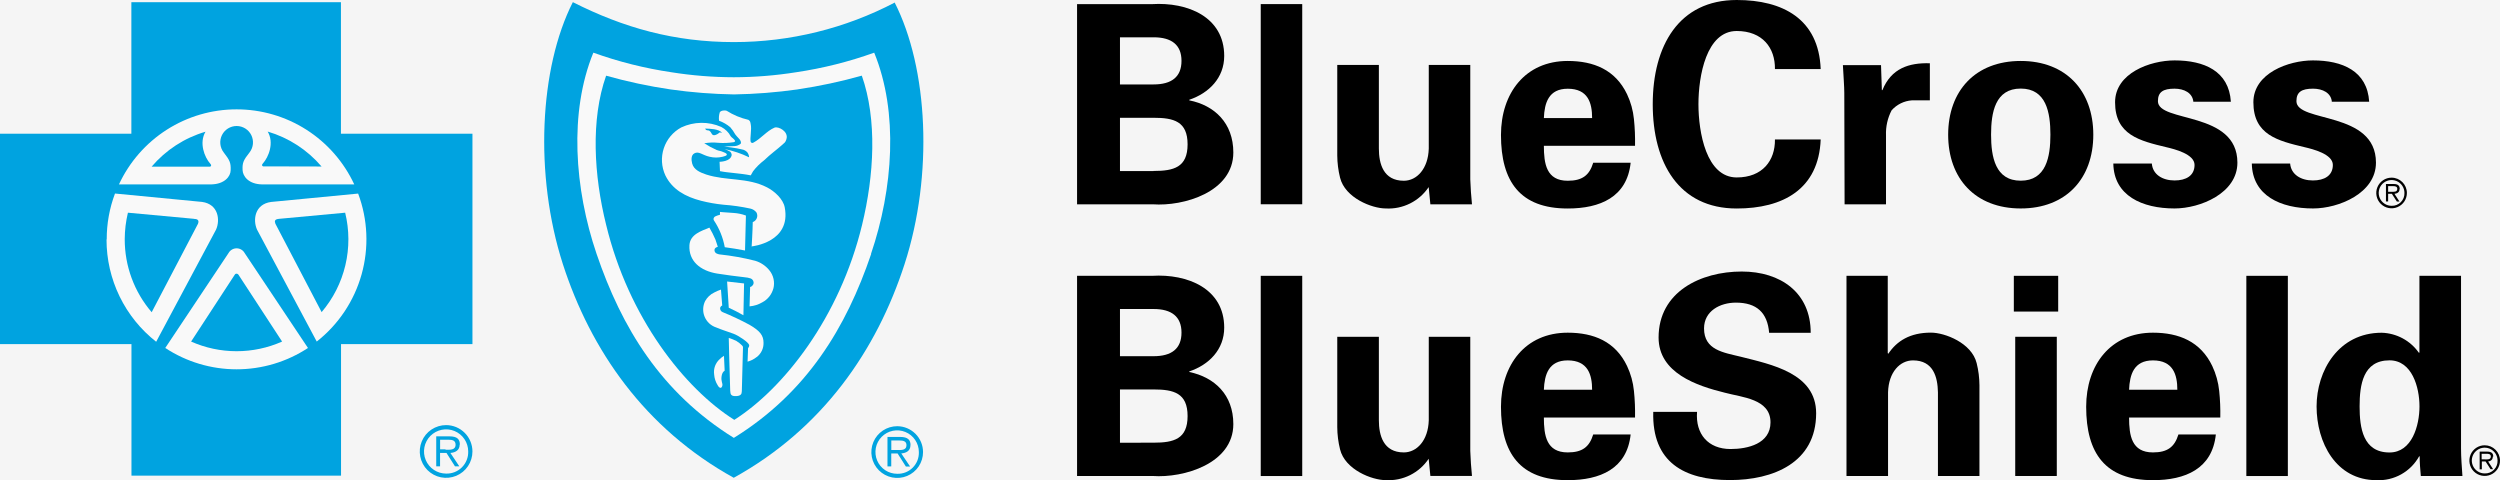
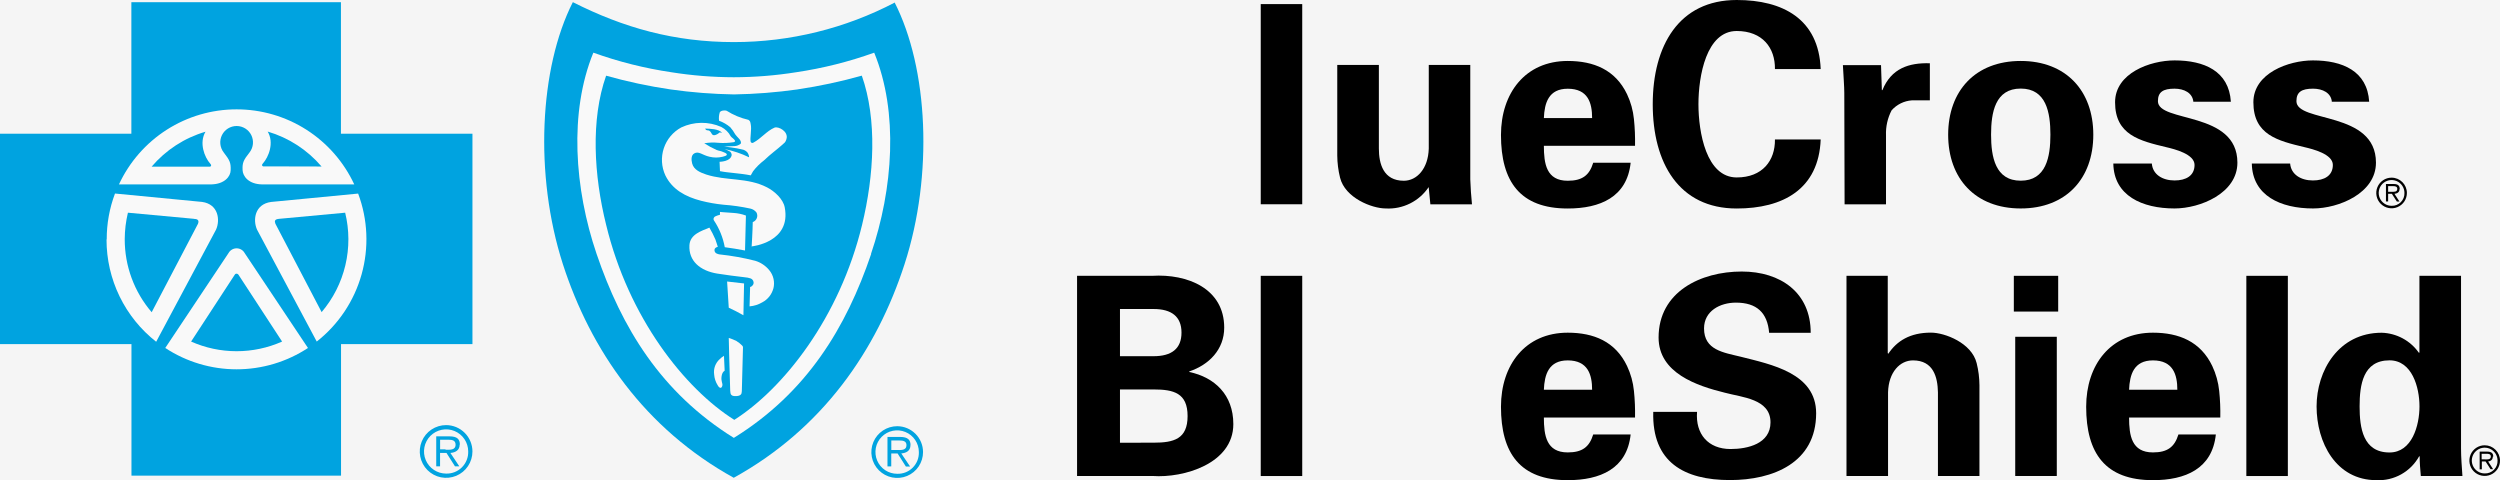
<svg xmlns="http://www.w3.org/2000/svg" width="177" height="34" viewBox="0 0 177 34" fill="none">
  <rect width="177" height="34" fill="#F5F5F5" />
  <g id="Frame 814">
    <g id="BlueCross">
-       <path d="M76.256 0.293H81.555C84.084 0.134 86.674 1.195 86.674 3.963C86.674 5.515 85.593 6.593 84.201 7.063V7.105C85.988 7.459 87.32 8.714 87.32 10.796C87.32 13.603 83.788 14.624 81.612 14.465H76.256V0.293ZM81.672 5.978C82.947 5.978 83.65 5.447 83.65 4.309C83.65 3.171 82.943 2.641 81.672 2.641H79.294V5.981H81.672V5.978ZM81.672 12.104C83.102 12.104 84.081 11.85 84.081 10.22C84.081 8.59 83.099 8.339 81.672 8.339H79.294V12.111H81.672V12.104Z" fill="black" />
      <path d="M92.198 0.29V14.462H89.26V0.29H92.198Z" fill="black" />
      <path d="M101.15 13.246C100.819 13.741 100.364 14.14 99.832 14.405C99.299 14.671 98.706 14.793 98.112 14.759C97.13 14.759 95.229 14.013 94.876 12.578C94.748 12.064 94.682 11.537 94.678 11.008V4.596H97.624V10.52C97.624 11.581 97.935 12.797 99.391 12.797C100.309 12.797 101.115 11.952 101.157 10.52V4.596H104.096V12.698C104.117 13.285 104.156 13.879 104.216 14.465H101.27L101.15 13.249V13.246Z" fill="black" />
      <path d="M109.306 10.322C109.306 11.595 109.483 12.797 110.995 12.797C112.016 12.797 112.525 12.422 112.8 11.521H115.45C115.195 13.956 113.288 14.762 110.995 14.762C107.625 14.762 106.269 12.857 106.269 9.559C106.269 6.593 107.992 4.316 110.995 4.316C112.843 4.316 114.369 4.946 115.195 6.671C115.458 7.227 115.623 7.825 115.683 8.438C115.748 9.064 115.774 9.693 115.76 10.322H109.306ZM112.722 8.36C112.722 7.279 112.429 6.282 110.995 6.282C109.646 6.282 109.349 7.282 109.306 8.36H112.722Z" fill="black" />
      <path d="M125.666 4.885C125.687 3.39 124.782 2.195 122.96 2.195C120.801 2.195 120.25 5.394 120.25 7.378C120.25 9.361 120.801 12.563 122.96 12.563C124.782 12.563 125.687 11.369 125.666 9.873H128.905C128.767 13.408 126.217 14.762 122.96 14.762C118.858 14.762 117.014 11.524 117.014 7.385C117.014 3.245 118.858 0 122.96 0C126.217 0 128.767 1.336 128.905 4.889H125.666V4.885Z" fill="black" />
      <path d="M133.176 4.596L133.236 6.381H133.275C133.903 4.832 135.161 4.436 136.634 4.479V7.105H135.359C134.807 7.145 134.292 7.398 133.925 7.812C133.642 8.357 133.505 8.966 133.529 9.58V14.465H130.597L130.576 6.572C130.576 6.162 130.516 5.334 130.477 4.61H133.176V4.596Z" fill="black" />
      <path d="M143.067 14.759C139.852 14.759 137.93 12.638 137.93 9.538C137.93 6.437 139.852 4.316 143.067 4.316C146.281 4.316 148.206 6.437 148.206 9.538C148.206 12.638 146.285 14.759 143.067 14.759ZM143.067 12.793C144.872 12.793 145.169 11.104 145.169 9.534C145.169 7.964 144.875 6.271 143.067 6.271C141.258 6.271 140.968 7.961 140.968 9.534C140.968 11.107 141.265 12.793 143.067 12.793Z" fill="black" />
      <path d="M155.293 7.24C155.25 6.572 154.625 6.278 153.957 6.278C153.152 6.278 152.781 6.512 152.781 7.162C152.781 8.71 158.408 7.827 158.408 11.517C158.408 13.677 155.78 14.759 153.957 14.759C151.661 14.759 149.658 13.854 149.623 11.577H152.35C152.407 12.344 153.092 12.776 153.961 12.776C154.766 12.776 155.374 12.443 155.374 11.676C155.374 10.909 153.961 10.559 153.375 10.421C151.492 9.969 149.747 9.555 149.747 7.24C149.747 5.182 152.219 4.277 153.964 4.277C156.042 4.277 157.808 5.02 157.946 7.204H155.293V7.24Z" fill="black" />
      <path d="M165.099 7.24C165.06 6.572 164.435 6.278 163.764 6.278C162.958 6.278 162.587 6.512 162.587 7.162C162.587 8.71 168.218 7.827 168.218 11.517C168.218 13.677 165.586 14.759 163.764 14.759C161.468 14.759 159.468 13.854 159.429 11.577H162.142C162.202 12.344 162.891 12.776 163.753 12.776C164.558 12.776 165.166 12.443 165.166 11.676C165.166 10.909 163.753 10.559 163.167 10.421C161.28 9.969 159.539 9.555 159.539 7.24C159.539 5.182 162.029 4.277 163.757 4.277C165.837 4.277 167.604 5.02 167.738 7.204H165.085L165.099 7.24Z" fill="black" />
      <path d="M76.256 33.703V19.528H81.555C84.084 19.372 86.674 20.433 86.674 23.197C86.674 24.749 85.593 25.831 84.201 26.297V26.336C85.988 26.711 87.32 27.948 87.32 30.027C87.32 32.834 83.788 33.855 81.612 33.7H76.256V33.703ZM81.672 25.219C82.947 25.219 83.65 24.689 83.65 23.55C83.65 22.412 82.943 21.878 81.672 21.878H79.294V25.219H81.672ZM81.672 31.342C83.102 31.342 84.081 31.087 84.081 29.457C84.081 27.828 83.099 27.573 81.672 27.573H79.294V31.345L81.672 31.342Z" fill="black" />
      <path d="M92.198 19.528V33.703H89.26V19.528H92.198Z" fill="black" />
-       <path d="M101.15 32.48C100.819 32.975 100.365 33.375 99.832 33.641C99.299 33.906 98.706 34.028 98.112 33.993C97.13 33.993 95.229 33.251 94.876 31.815C94.748 31.301 94.681 30.773 94.678 30.242V23.844H97.624V29.755C97.624 30.815 97.935 32.031 99.391 32.031C100.309 32.031 101.115 31.19 101.157 29.755V23.844H104.096V31.928C104.117 32.519 104.156 33.109 104.216 33.696H101.27L101.15 32.48Z" fill="black" />
      <path d="M109.306 29.556C109.306 30.836 109.483 32.031 110.995 32.031C112.016 32.031 112.525 31.656 112.8 30.758H115.45C115.195 33.191 113.288 33.996 110.995 33.996C107.625 33.996 106.269 32.095 106.269 28.797C106.269 25.834 107.992 23.554 110.995 23.554C112.843 23.554 114.369 24.183 115.195 25.912C115.458 26.468 115.623 27.067 115.683 27.679C115.748 28.304 115.774 28.932 115.76 29.56H109.306V29.556ZM112.722 27.595C112.722 26.534 112.429 25.516 110.995 25.516C109.646 25.516 109.349 26.52 109.306 27.595H112.722Z" fill="black" />
      <path d="M125.256 23.568C125.136 22.133 124.373 21.426 122.903 21.426C121.783 21.426 120.646 22.016 120.646 23.253C120.646 24.784 122.02 24.957 123.235 25.254C125.404 25.806 128.583 26.414 128.583 29.259C128.583 32.773 125.524 33.989 122.486 33.989C119.247 33.989 116.954 32.734 117.05 29.161H120.151C120.031 30.73 120.936 31.791 122.525 31.791C123.74 31.791 125.351 31.416 125.351 29.903C125.351 28.234 123.331 28.135 122.115 27.803C120.134 27.315 117.428 26.41 117.428 23.897C117.428 20.659 120.409 19.224 123.316 19.224C126.065 19.224 128.198 20.715 128.198 23.561H125.273L125.256 23.568Z" fill="black" />
      <path d="M130.731 33.703V19.528H133.653V25.003L133.691 25.046C134.299 24.141 135.225 23.55 136.712 23.55C137.694 23.55 139.594 24.279 139.947 25.71C140.076 26.224 140.142 26.751 140.145 27.28V33.703H137.206V27.775C137.185 26.714 136.892 25.516 135.44 25.516C134.518 25.516 133.713 26.343 133.674 27.775V33.703H130.731Z" fill="black" />
      <path d="M145.72 19.528V22.059H142.579V19.528H145.72ZM145.621 23.844V33.7H142.678V23.844H145.621Z" fill="black" />
      <path d="M150.739 29.556C150.739 30.836 150.916 32.031 152.428 32.031C153.449 32.031 153.957 31.656 154.233 30.758H156.882C156.628 33.191 154.724 33.996 152.428 33.996C149.054 33.996 147.701 32.095 147.701 28.797C147.701 25.834 149.425 23.554 152.428 23.554C154.272 23.554 155.801 24.183 156.628 25.912C156.891 26.469 157.057 27.067 157.119 27.679C157.184 28.304 157.21 28.932 157.197 29.56H150.739V29.556ZM154.155 27.595C154.155 26.534 153.862 25.516 152.428 25.516C151.078 25.516 150.782 26.52 150.739 27.595H154.155Z" fill="black" />
      <path d="M161.98 19.528V33.703H159.041V19.528H161.98Z" fill="black" />
      <path d="M174.241 19.528V31.738C174.241 32.388 174.298 33.053 174.34 33.703H171.394C171.352 33.229 171.313 32.777 171.313 32.31H171.274C170.977 32.845 170.537 33.286 170.004 33.584C169.47 33.882 168.864 34.025 168.253 33.996C165.371 33.996 164.014 31.31 164.014 28.779C164.014 26.248 165.565 23.558 168.624 23.558C169.142 23.573 169.649 23.708 170.106 23.954C170.562 24.199 170.955 24.548 171.253 24.971H171.295V19.528H174.241ZM169.179 32.035C170.769 32.035 171.299 30.129 171.299 28.772C171.299 27.414 170.769 25.512 169.179 25.512C167.296 25.512 167.06 27.259 167.06 28.772C167.06 30.285 167.293 32.035 169.179 32.035Z" fill="black" />
      <path d="M31.588 33.53C31.278 33.531 30.975 33.439 30.718 33.268C30.46 33.096 30.259 32.852 30.14 32.566C30.021 32.281 29.989 31.966 30.049 31.662C30.108 31.358 30.257 31.078 30.475 30.859C30.694 30.64 30.972 30.49 31.275 30.429C31.579 30.367 31.894 30.398 32.18 30.516C32.466 30.634 32.711 30.834 32.883 31.091C33.056 31.348 33.148 31.651 33.149 31.96C33.156 32.168 33.12 32.374 33.044 32.567C32.968 32.76 32.854 32.936 32.707 33.083C32.561 33.23 32.386 33.345 32.194 33.422C32.001 33.499 31.795 33.536 31.588 33.53ZM31.588 30.097C31.218 30.097 30.857 30.206 30.55 30.41C30.243 30.615 30.003 30.907 29.862 31.248C29.72 31.589 29.683 31.965 29.755 32.327C29.826 32.69 30.004 33.022 30.265 33.284C30.526 33.545 30.859 33.723 31.221 33.795C31.583 33.867 31.959 33.829 32.3 33.688C32.641 33.546 32.932 33.306 33.136 32.999C33.341 32.691 33.45 32.33 33.449 31.96C33.447 31.467 33.251 30.994 32.902 30.645C32.553 30.296 32.081 30.099 31.588 30.097Z" fill="#00A3E0" />
      <path d="M31.538 31.815H31.16V31.133H31.75C32.005 31.133 32.255 31.169 32.255 31.487C32.255 31.89 31.835 31.84 31.549 31.84M32.559 31.487C32.559 31.098 32.372 30.893 31.817 30.893H30.885V33.014H31.157V32.07H31.612L32.213 33.017H32.52L31.888 32.07C32.241 32.038 32.545 31.883 32.545 31.473" fill="#00A3E0" />
      <path d="M24.138 9.467V0.156H9.301V9.467H0V24.363H9.308V33.675H24.145V24.363H33.449V9.467H24.138Z" fill="#00A3E0" />
      <path d="M63.529 33.544C63.224 33.546 62.926 33.458 62.672 33.29C62.419 33.123 62.22 32.883 62.102 32.603C61.984 32.322 61.952 32.013 62.009 31.714C62.067 31.415 62.212 31.14 62.426 30.924C62.641 30.708 62.914 30.56 63.212 30.499C63.51 30.439 63.82 30.468 64.101 30.584C64.383 30.699 64.624 30.896 64.793 31.148C64.963 31.401 65.054 31.698 65.055 32.003C65.063 32.206 65.028 32.409 64.955 32.598C64.881 32.788 64.769 32.96 64.626 33.105C64.483 33.249 64.312 33.363 64.123 33.439C63.934 33.514 63.732 33.55 63.529 33.544ZM63.529 30.175C63.166 30.174 62.812 30.28 62.51 30.48C62.208 30.681 61.972 30.967 61.833 31.301C61.693 31.636 61.656 32.005 61.726 32.361C61.796 32.716 61.971 33.043 62.227 33.3C62.482 33.556 62.809 33.731 63.164 33.802C63.52 33.873 63.888 33.837 64.223 33.698C64.557 33.559 64.843 33.324 65.044 33.022C65.245 32.72 65.352 32.365 65.351 32.003C65.35 31.519 65.157 31.056 64.816 30.714C64.474 30.372 64.012 30.178 63.529 30.175Z" fill="#00A3E0" />
      <path d="M63.476 31.861H63.105V31.186H63.681C63.935 31.186 64.179 31.229 64.179 31.518C64.179 31.911 63.765 31.861 63.476 31.861ZM64.465 31.508C64.465 31.154 64.281 30.935 63.737 30.935H62.833V33.021H63.101V32.105H63.55L64.136 33.031H64.436L63.811 32.105C64.165 32.073 64.461 31.921 64.461 31.515" fill="#00A3E0" />
      <path d="M63.363 0.173C59.845 2.016 55.934 2.979 51.963 2.98C47.752 2.98 44.16 1.973 40.557 0.152C38.19 4.811 37.819 12.38 39.85 18.697C41.821 24.791 45.64 30.338 51.949 33.827C58.255 30.341 62.073 24.791 64.044 18.697C66.093 12.376 65.715 4.829 63.338 0.17" fill="#00A3E0" />
      <path d="M22.424 24.18L18.2 16.261C17.892 15.582 18.026 14.462 19.185 14.299L25.356 13.705C26.043 15.537 26.129 17.54 25.602 19.424C25.075 21.308 23.962 22.975 22.424 24.183" fill="#F9F9F9" />
      <path d="M21.806 24.636C20.305 25.622 18.549 26.147 16.753 26.147C14.957 26.147 13.201 25.622 11.7 24.636L16.179 17.919C16.235 17.817 16.318 17.731 16.419 17.672C16.52 17.612 16.634 17.581 16.751 17.581C16.868 17.581 16.983 17.612 17.084 17.672C17.184 17.731 17.267 17.817 17.323 17.919L21.803 24.636H21.806Z" fill="#F9F9F9" />
      <path d="M7.556 16.944C7.553 15.836 7.752 14.738 8.142 13.702L14.31 14.296C15.469 14.458 15.6 15.579 15.296 16.258L11.057 24.197C9.961 23.337 9.075 22.238 8.466 20.985C7.857 19.731 7.541 18.355 7.542 16.961" fill="#F9F9F9" />
      <path d="M16.751 19.376C16.725 19.375 16.698 19.381 16.675 19.394C16.652 19.407 16.633 19.427 16.62 19.45L13.53 24.183C14.544 24.633 15.642 24.866 16.751 24.866C17.861 24.866 18.958 24.633 19.973 24.183L16.878 19.443C16.864 19.422 16.845 19.406 16.823 19.394C16.801 19.382 16.776 19.376 16.751 19.376Z" fill="#00A3E0" />
      <path d="M13.727 15.491L9.057 15.059C8.909 15.675 8.833 16.306 8.831 16.94C8.828 18.835 9.505 20.668 10.739 22.105L14.014 15.851C14.091 15.66 14.066 15.498 13.731 15.498" fill="#00A3E0" />
      <path d="M16.751 7.742C18.501 7.741 20.215 8.241 21.691 9.182C23.166 10.124 24.343 11.467 25.081 13.055H18.539C17.606 13.034 17.193 12.486 17.175 12.044C17.15 11.517 17.239 11.337 17.673 10.785C17.805 10.614 17.885 10.409 17.906 10.193C17.927 9.978 17.887 9.761 17.792 9.567C17.696 9.373 17.548 9.21 17.364 9.096C17.181 8.982 16.969 8.921 16.753 8.921C16.537 8.921 16.325 8.982 16.141 9.096C15.958 9.21 15.81 9.373 15.714 9.567C15.618 9.761 15.579 9.978 15.6 10.193C15.621 10.409 15.701 10.614 15.833 10.785C16.267 11.348 16.349 11.517 16.331 12.044C16.331 12.486 15.903 13.034 14.964 13.055H8.422C9.16 11.467 10.336 10.124 11.812 9.182C13.287 8.241 15.001 7.741 16.751 7.742Z" fill="#F9F9F9" />
      <path d="M22.767 11.789C21.762 10.611 20.437 9.752 18.952 9.315C19.418 10.092 19.037 11.107 18.599 11.588C18.514 11.673 18.556 11.758 18.631 11.779L22.767 11.789Z" fill="#00A3E0" />
      <path d="M19.782 15.491C19.429 15.515 19.429 15.66 19.5 15.844L22.771 22.098C23.586 21.14 24.162 20.003 24.452 18.779C24.742 17.556 24.737 16.281 24.438 15.059L19.782 15.491Z" fill="#00A3E0" />
      <path d="M14.55 9.325C13.065 9.76 11.738 10.62 10.735 11.8H14.872C14.946 11.779 14.988 11.694 14.9 11.609C14.462 11.118 14.088 10.103 14.55 9.325Z" fill="#00A3E0" />
      <path d="M61.678 17.983C59.911 23.179 57.142 27.785 51.956 31.002C46.774 27.782 44.008 23.176 42.238 17.976C40.666 13.352 40.281 7.947 42.009 3.729C43.8 4.372 45.651 4.837 47.533 5.115C48.995 5.348 50.473 5.466 51.953 5.469C53.431 5.466 54.908 5.348 56.368 5.115C58.251 4.836 60.101 4.372 61.893 3.729C63.624 7.947 63.236 13.359 61.667 17.976" fill="#F9F9F9" />
      <path d="M56.464 6.331C54.974 6.542 53.472 6.66 51.967 6.685C50.462 6.661 48.96 6.543 47.47 6.331C45.932 6.105 44.41 5.78 42.913 5.359C41.811 8.477 42.047 12.429 42.913 15.911C44.503 22.504 48.48 27.517 51.988 29.726C55.46 27.52 59.449 22.504 61.038 15.908C61.886 12.408 62.116 8.484 61.017 5.356C59.523 5.777 58.003 6.101 56.467 6.328" fill="#00A3E0" />
      <path d="M55.683 9.845C55.602 10.107 55.542 10.1 55.372 10.262C55.019 10.58 54.553 10.909 54.097 11.351C53.801 11.574 53.537 11.837 53.313 12.132C53.263 12.207 53.154 12.415 53.154 12.415C52.373 12.259 51.582 12.242 50.974 12.118L50.946 11.454C50.946 11.454 51.727 11.454 51.804 10.976C51.8 10.889 51.764 10.805 51.702 10.743C51.576 10.668 51.444 10.606 51.306 10.556C51.901 10.673 52.478 10.866 53.023 11.132C53.062 11.072 52.963 10.845 52.917 10.796C52.817 10.678 52.678 10.6 52.525 10.577C52.172 10.481 51.271 10.372 51.271 10.372L52.02 10.344C52.175 10.332 52.323 10.272 52.444 10.174C52.49 10.082 52.444 9.933 52.299 9.792C52.212 9.704 52.13 9.611 52.055 9.513C51.956 9.332 51.838 9.162 51.702 9.007C51.467 8.808 51.199 8.653 50.91 8.548C50.883 8.349 50.9 8.146 50.96 7.954C51.034 7.812 51.349 7.795 51.451 7.844C51.923 8.144 52.443 8.36 52.988 8.484C53.108 8.572 53.115 8.604 53.15 8.785C53.235 9.184 53.08 9.767 53.15 10.047C53.158 10.064 53.17 10.079 53.185 10.091C53.2 10.103 53.217 10.112 53.236 10.117C53.254 10.121 53.274 10.122 53.292 10.118C53.311 10.115 53.329 10.107 53.344 10.096C53.899 9.799 54.273 9.279 54.835 9.036C55.1 8.926 55.849 9.304 55.679 9.849" fill="#F9F9F9" />
      <path d="M53.217 17.47C53.217 17.47 53.288 16.293 53.295 15.724C53.36 15.701 53.42 15.664 53.47 15.615C53.519 15.566 53.558 15.508 53.583 15.443C53.608 15.378 53.618 15.309 53.614 15.239C53.609 15.17 53.59 15.103 53.556 15.042C53.448 14.9 53.293 14.802 53.118 14.766C52.493 14.631 51.859 14.54 51.221 14.494C50.685 14.441 50.154 14.347 49.632 14.214C48.533 13.928 47.601 13.423 47.11 12.422C46.828 11.819 46.788 11.13 46.997 10.498C47.207 9.865 47.65 9.337 48.236 9.021C48.678 8.814 49.158 8.703 49.646 8.697C50.133 8.691 50.616 8.79 51.062 8.986C51.349 9.135 51.584 9.366 51.737 9.651C51.825 9.767 51.96 9.817 52.034 9.951C52.08 10.025 51.977 10.061 51.935 10.068C51.578 10.124 51.215 10.139 50.854 10.11C50.523 10.076 50.189 10.088 49.861 10.146C50.142 10.325 50.434 10.483 50.737 10.619C50.91 10.686 51.045 10.686 51.204 10.764C51.271 10.796 51.458 10.849 51.458 10.941C51.458 11.033 51.282 11.061 51.168 11.097C50.861 11.173 50.54 11.173 50.232 11.097C49.713 10.98 49.473 10.676 49.151 10.863C48.936 10.99 48.932 11.284 49.003 11.57C49.12 12.033 49.6 12.221 50.006 12.358C51.419 12.815 52.931 12.553 54.309 13.267C54.846 13.543 55.45 14.098 55.559 14.681C56.033 17.156 53.242 17.442 53.242 17.442" fill="#F9F9F9" />
      <path d="M50.985 15.006C50.985 15.006 51.264 15.034 51.942 15.077C52.239 15.095 52.532 15.157 52.811 15.261L52.748 17.735C52.193 17.629 51.829 17.573 51.313 17.502C51.192 16.835 50.937 16.199 50.564 15.632C50.534 15.598 50.518 15.554 50.518 15.508C50.518 15.463 50.534 15.419 50.564 15.384C50.614 15.293 50.974 15.204 50.974 15.204V14.989L50.985 15.006Z" fill="#F9F9F9" />
      <path d="M54.754 20.422C54.699 20.63 54.602 20.825 54.468 20.993C54.334 21.162 54.167 21.301 53.977 21.401C53.7 21.565 53.389 21.664 53.069 21.691L53.108 20.323C53.175 20.306 53.234 20.268 53.277 20.213C53.31 20.179 53.334 20.137 53.346 20.092C53.359 20.046 53.359 19.998 53.348 19.952C53.337 19.899 53.313 19.85 53.279 19.808C53.244 19.767 53.2 19.735 53.15 19.715C53.012 19.667 52.868 19.639 52.723 19.63C52.052 19.549 51.433 19.475 50.776 19.369C49.586 19.174 48.742 18.488 48.812 17.354C48.862 16.586 49.664 16.35 50.225 16.116C50.387 16.39 50.531 16.675 50.656 16.968C50.762 17.272 50.822 17.474 50.822 17.474C50.822 17.474 50.568 17.52 50.586 17.728C50.603 17.937 50.812 17.99 50.939 18.011C51.792 18.101 52.637 18.252 53.468 18.463C53.856 18.58 54.2 18.809 54.457 19.121C54.608 19.3 54.714 19.512 54.765 19.741C54.817 19.969 54.813 20.206 54.754 20.433" fill="#F9F9F9" />
      <path d="M51.479 19.931L52.68 20.068L52.634 22.32L52.112 22.038L51.596 21.787L51.479 19.931Z" fill="#F9F9F9" />
-       <path d="M53.574 25.276C53.384 25.43 53.164 25.542 52.928 25.604L52.963 24.643C52.992 24.615 53.015 24.581 53.028 24.543C53.042 24.505 53.046 24.464 53.041 24.424C52.991 24.233 52.306 23.77 51.942 23.632C51.578 23.494 51.069 23.342 50.713 23.186C50.529 23.127 50.36 23.029 50.218 22.899C50.076 22.768 49.964 22.608 49.889 22.431C49.814 22.253 49.779 22.061 49.785 21.868C49.791 21.675 49.839 21.485 49.925 21.313C50.07 21.052 50.292 20.842 50.561 20.712C50.716 20.628 50.878 20.559 51.045 20.503L51.133 21.631C51.101 21.643 51.072 21.661 51.048 21.685C51.024 21.709 51.005 21.737 50.992 21.769C50.975 21.835 50.983 21.905 51.014 21.965C51.046 22.026 51.098 22.073 51.161 22.098C51.812 22.363 52.447 22.663 53.065 22.995C53.811 23.43 54.058 23.748 54.058 24.272C54.063 24.465 54.023 24.656 53.94 24.831C53.857 25.005 53.734 25.158 53.581 25.276" fill="#F9F9F9" />
      <path d="M52.518 27.718C52.518 27.895 52.447 28.033 52.112 28.044C51.776 28.054 51.709 27.948 51.698 27.655C51.652 26.361 51.596 23.925 51.596 23.925C51.782 23.982 51.963 24.054 52.136 24.141C52.286 24.232 52.424 24.341 52.546 24.466C52.578 24.515 52.606 24.526 52.603 24.604C52.581 25.551 52.525 27.301 52.521 27.718" fill="#F9F9F9" />
      <path d="M51.087 26.647C51.038 27.001 51.175 27.131 51.144 27.294C51.087 27.552 50.921 27.474 50.822 27.294C50.67 27.058 50.58 26.786 50.561 26.506C50.533 26.306 50.554 26.103 50.624 25.915C50.694 25.726 50.809 25.557 50.96 25.424C51.049 25.334 51.148 25.256 51.257 25.191L51.306 26.251C51.306 26.251 51.137 26.308 51.087 26.647Z" fill="#F9F9F9" />
      <path d="M50.232 9.265C50.409 9.389 50.37 9.619 50.621 9.566C50.743 9.531 50.855 9.467 50.946 9.378C51.008 9.378 51.069 9.385 51.13 9.4C50.85 9.117 50.292 9.117 49.921 9.103C50.017 9.287 50.119 9.191 50.225 9.262" fill="#00A3E0" />
      <path d="M169.327 14.571C169.147 14.572 168.97 14.519 168.82 14.419C168.67 14.32 168.552 14.178 168.483 14.011C168.413 13.844 168.395 13.661 168.43 13.484C168.464 13.306 168.551 13.144 168.678 13.016C168.805 12.888 168.968 12.801 169.145 12.765C169.322 12.73 169.505 12.748 169.672 12.816C169.839 12.885 169.981 13.002 170.081 13.152C170.182 13.302 170.235 13.479 170.235 13.659C170.24 13.78 170.219 13.9 170.175 14.013C170.131 14.125 170.065 14.227 169.979 14.313C169.894 14.398 169.792 14.466 169.68 14.51C169.568 14.555 169.448 14.575 169.327 14.571ZM169.327 12.578C169.113 12.577 168.902 12.64 168.724 12.759C168.545 12.878 168.405 13.047 168.323 13.246C168.24 13.444 168.218 13.663 168.26 13.874C168.302 14.085 168.405 14.278 168.557 14.43C168.709 14.582 168.902 14.686 169.113 14.727C169.324 14.769 169.542 14.748 169.74 14.665C169.939 14.582 170.108 14.443 170.227 14.264C170.346 14.085 170.409 13.874 170.408 13.659C170.407 13.373 170.293 13.098 170.091 12.896C169.888 12.693 169.614 12.579 169.327 12.578Z" fill="black" />
      <path d="M169.299 13.578H169.08V13.179H169.433C169.578 13.179 169.727 13.2 169.727 13.37C169.727 13.606 169.486 13.578 169.313 13.578M169.9 13.38C169.9 13.157 169.79 13.027 169.469 13.027H168.925V14.264H169.08V13.723H169.345L169.698 14.271H169.882L169.529 13.723C169.719 13.705 169.889 13.613 169.889 13.38H169.9Z" fill="black" />
      <path d="M175.919 33.519C175.739 33.52 175.562 33.467 175.412 33.367C175.261 33.267 175.144 33.125 175.075 32.959C175.005 32.792 174.986 32.609 175.021 32.431C175.056 32.254 175.142 32.092 175.27 31.964C175.397 31.836 175.56 31.748 175.736 31.713C175.913 31.677 176.097 31.695 176.263 31.764C176.43 31.833 176.573 31.95 176.673 32.1C176.773 32.25 176.827 32.427 176.827 32.607C176.831 32.728 176.811 32.848 176.767 32.961C176.723 33.073 176.656 33.175 176.571 33.261C176.486 33.346 176.384 33.413 176.272 33.458C176.16 33.502 176.04 33.523 175.919 33.519ZM175.919 31.526C175.704 31.525 175.494 31.588 175.315 31.707C175.136 31.826 174.997 31.995 174.914 32.194C174.832 32.392 174.81 32.611 174.852 32.822C174.893 33.032 174.997 33.226 175.149 33.378C175.301 33.53 175.494 33.634 175.705 33.675C175.916 33.717 176.134 33.695 176.332 33.613C176.53 33.53 176.7 33.391 176.819 33.212C176.938 33.032 177.001 32.822 177 32.607C176.999 32.321 176.885 32.046 176.682 31.843C176.48 31.641 176.205 31.526 175.919 31.526Z" fill="black" />
      <path d="M175.919 32.522H175.7V32.127H176.053C176.202 32.127 176.35 32.148 176.35 32.321C176.35 32.554 176.106 32.526 175.937 32.526M176.523 32.328C176.523 32.105 176.41 31.974 176.092 31.974H175.559V33.229H175.714V32.674H175.979L176.332 33.219H176.513L176.159 32.674C176.322 32.653 176.491 32.561 176.491 32.328H176.523Z" fill="black" />
    </g>
  </g>
</svg>